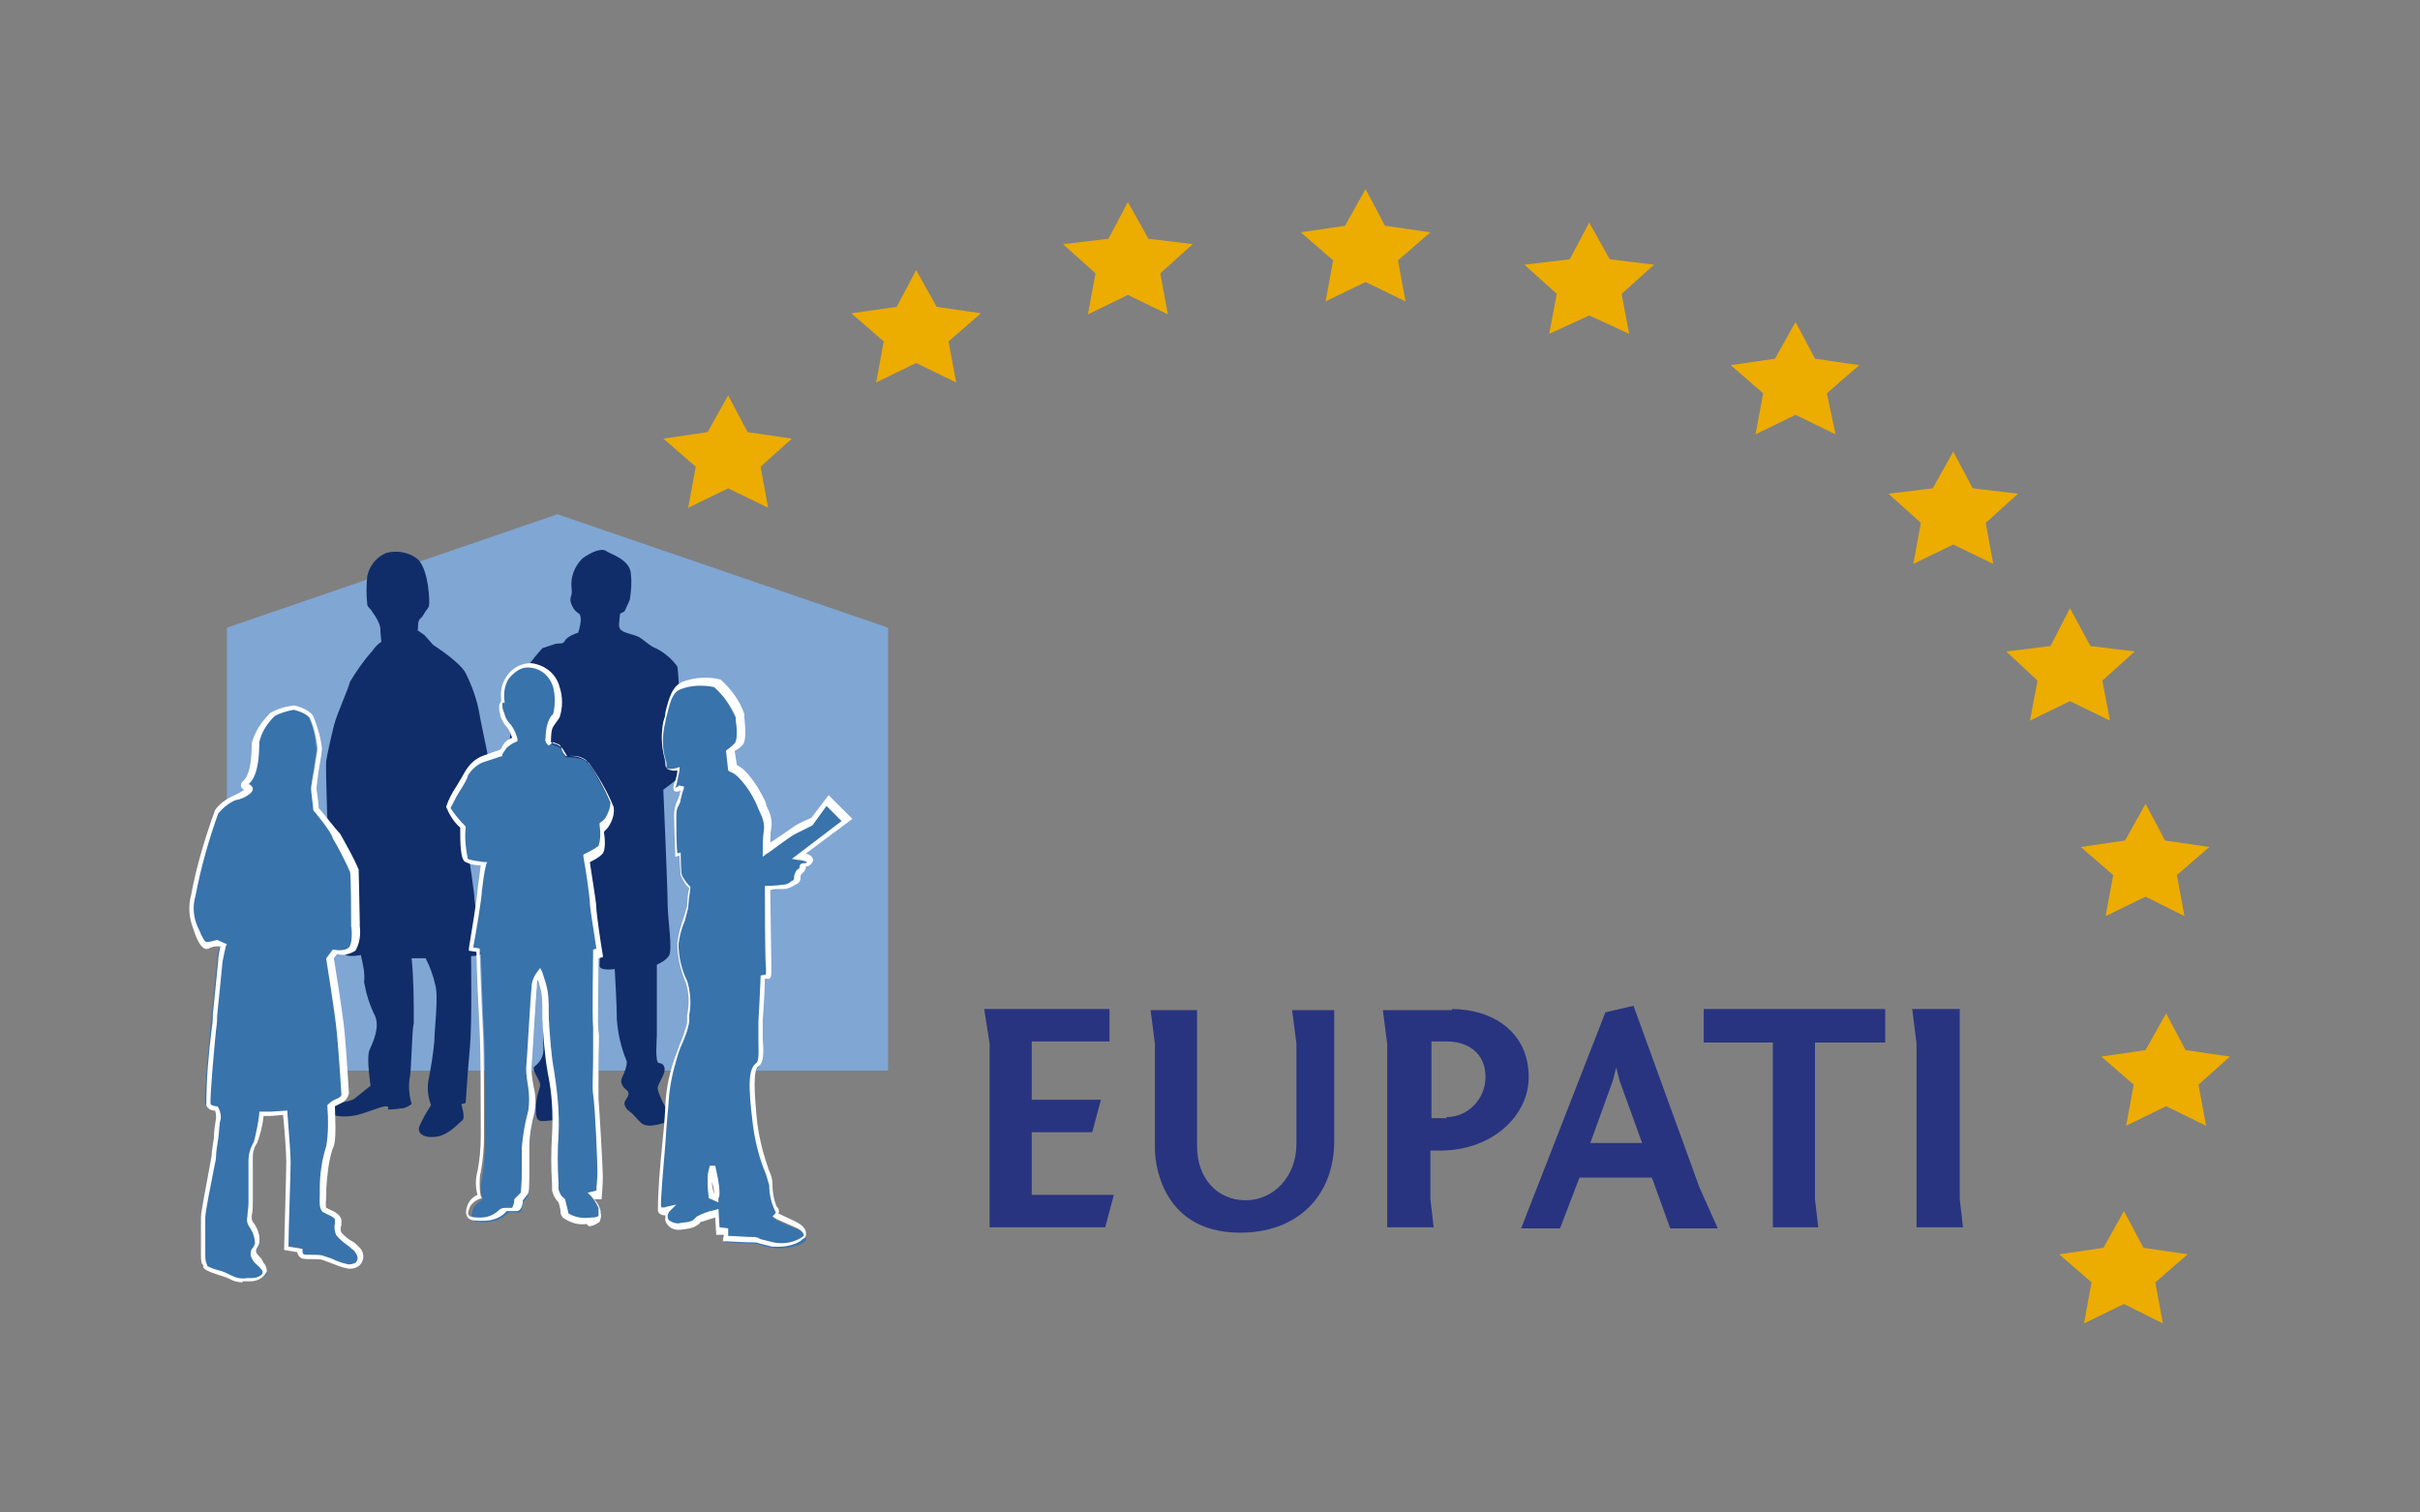
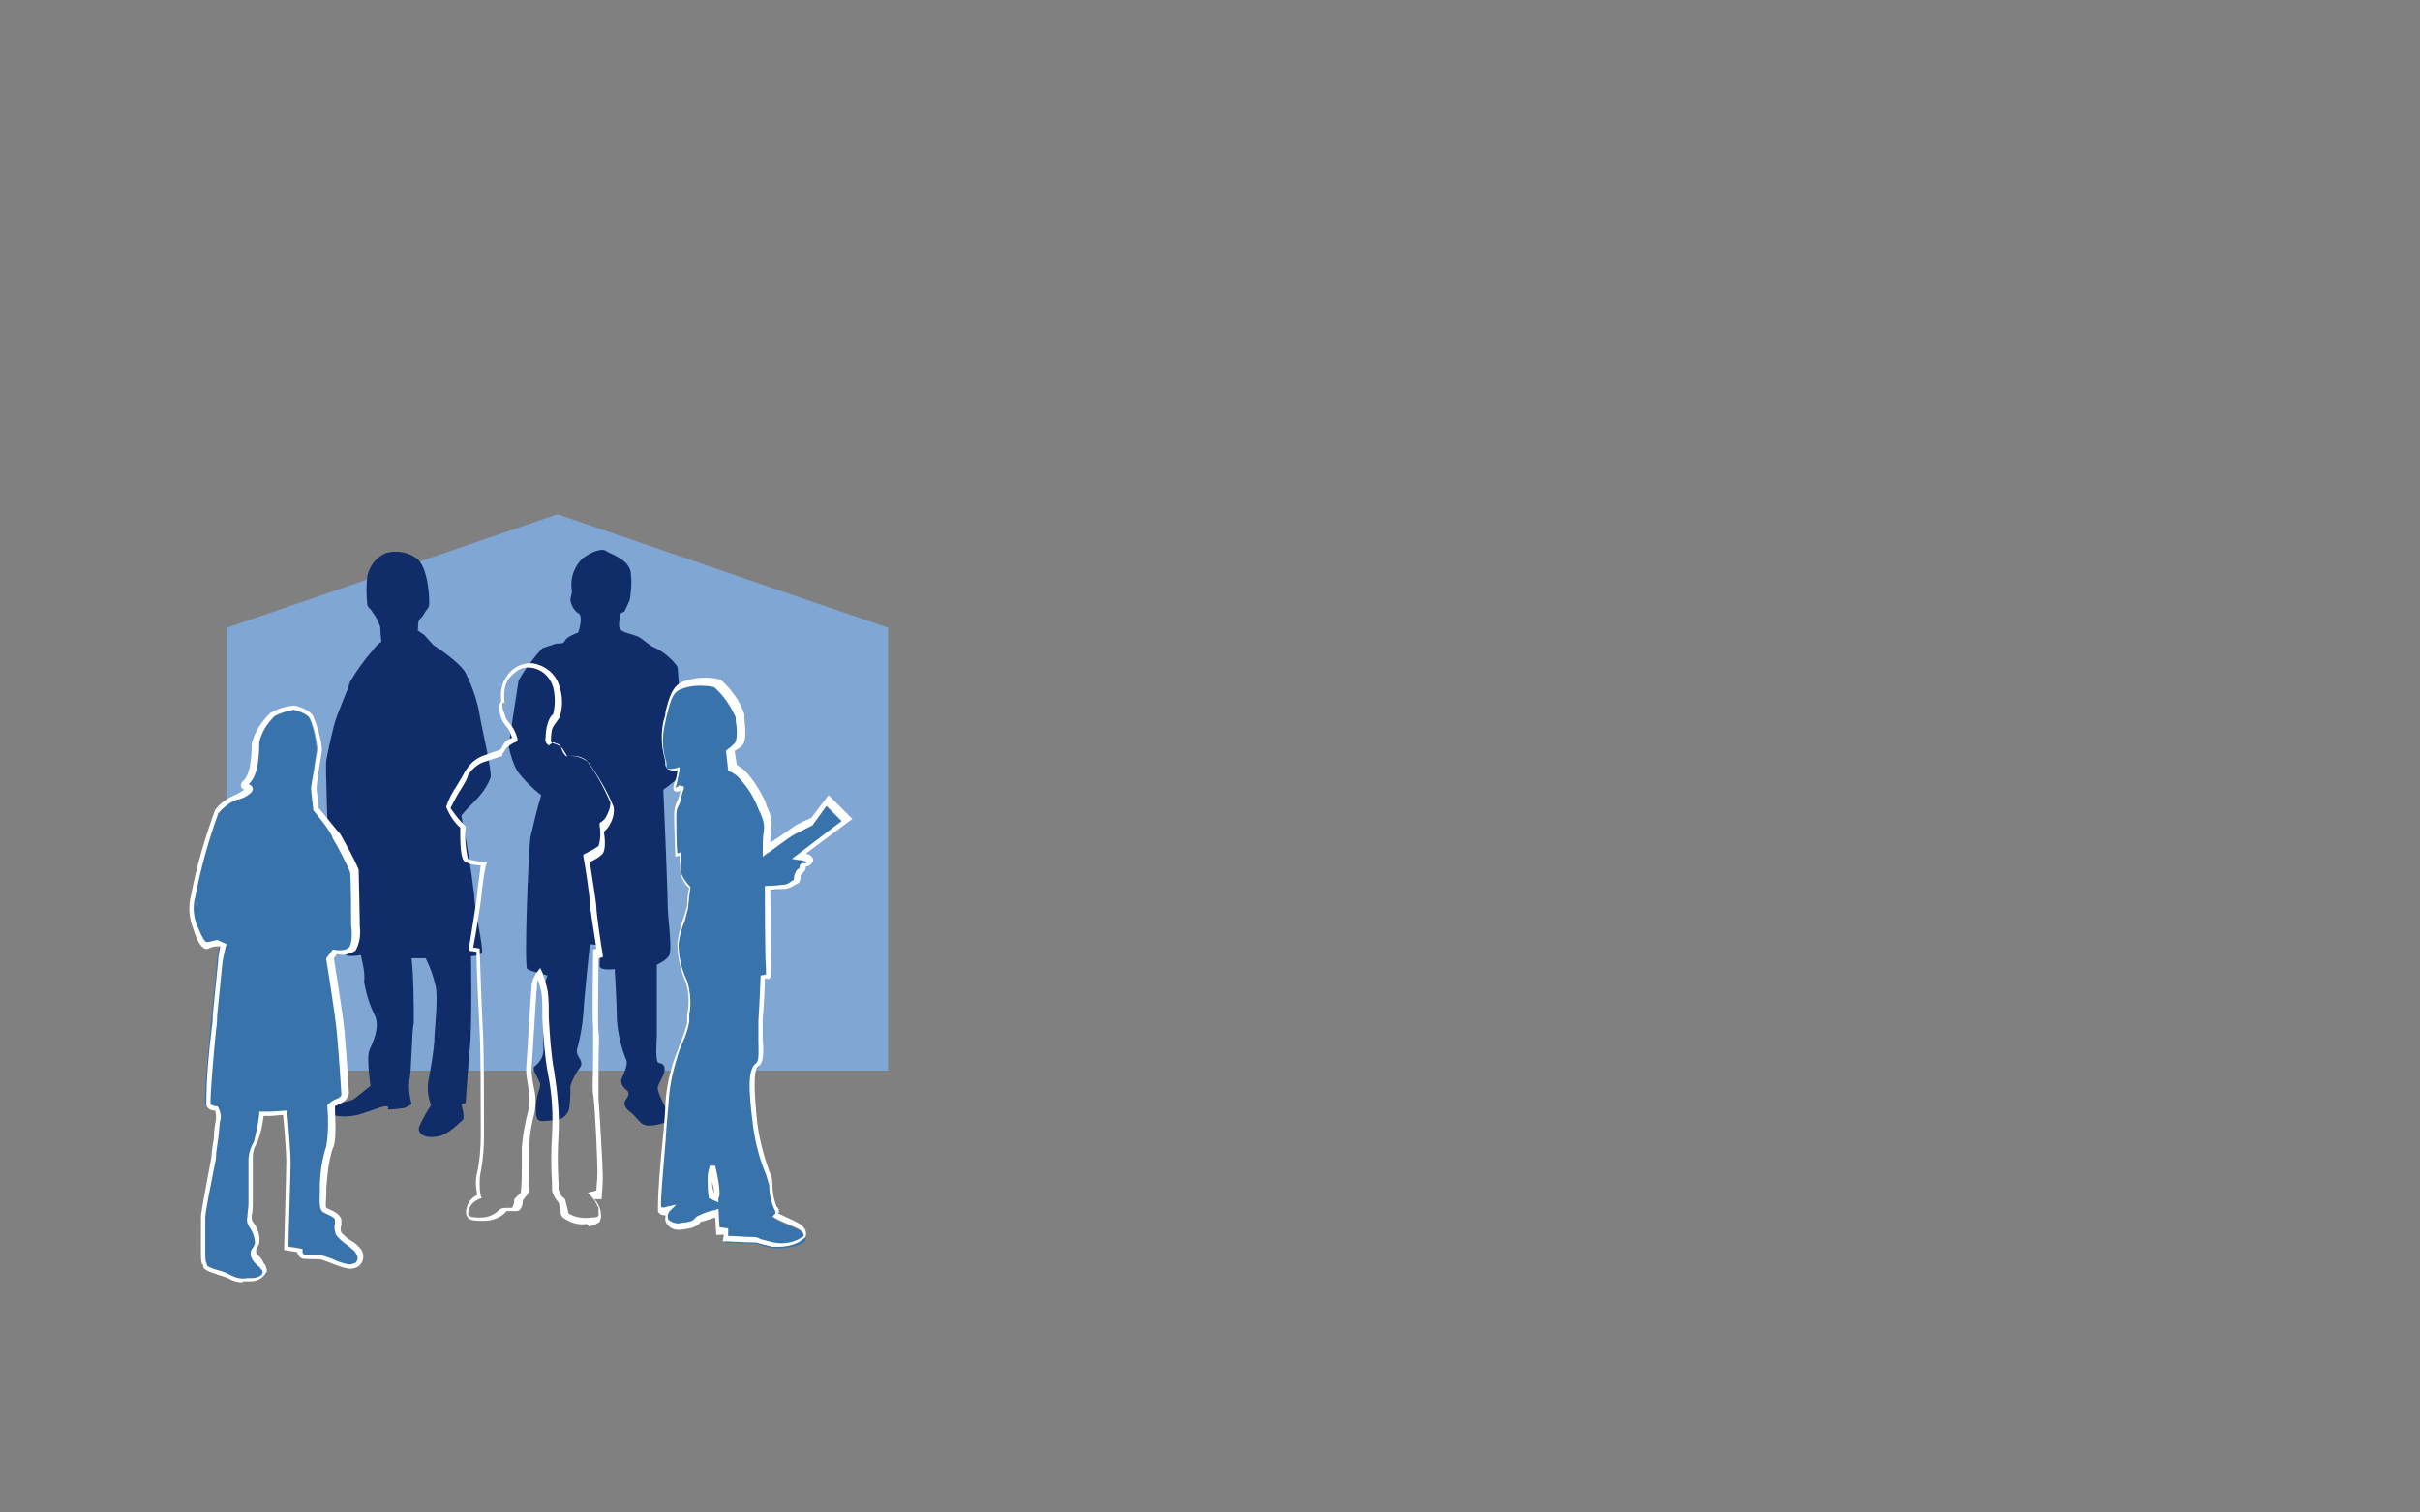
<svg xmlns="http://www.w3.org/2000/svg" version="1.1" id="Layer_1" x="0" y="0" viewBox="0 0 224 140" xml:space="preserve">
  <rect x="0" y="0" width="224" height="140" fill="#808080" stroke="none" />
  <style>.st0{fill:#fff}.st4{fill:#3973ab}</style>
  <g id="Layer_2_1_">
    <g id="ARTWORK">
      <path fill-rule="evenodd" clip-rule="evenodd" fill="#80a6d3" d="M21 99.1v-41l30.6-10.5 30.6 10.5v41z" />
      <path d="M50.7 90.3s-1.6-.4-1.9-.6.1-10.8.3-12.2c.3-1.3.6-2.6 1-3.9-.8-.6-1.6-1.4-2.2-2.2-.4-.7-.6-1.4-.8-2.2 0-.5.8-5.6.9-6.2.6-1.1 1.4-2.1 2.2-3l1.2-.4c.3-.1.7.1.9-.3s1.1-.7 1.1-.7.1.1.2-.3.3-1.2 0-1.5c-.4-.2-.7-.7-.8-1.2 0-.6.2-.4.1-1.2-.1-1 .3-2 1-2.7.8-.6 1.8-1 2.2-.7s2.3.8 2.3 2.2c.1.8 0 1.6-.1 2.3-.2.5-.5 1.1-.5 1.1l-.4.2s-.1.8-.1 1 0 .4.3.6.9.3 1.4.5 1.1.9 1.7 1.1c.8.4 1.5 1 2 1.7.1.5.2 3.2.3 3.7s1.2 3.2 1.2 3.9c-.2 1-.6 1.8-1.3 2.6-.4.4-1.5 1.2-1.5 1.2s.4 9.2.4 10.6.5 4.3.1 4.8c-.3.4-.7.6-1.1.8v6.5c0 .4-.2 2.6.2 2.6s.7.4.4 1.1-.6 1-.5 1.4c.2.7.6 1.4.9 2 0 0 .2.9-.2 1s-1.7.6-2.3 0-.7-.8-1-1c-.3-.2-.5-.5-.5-.8 0-.3.7-.8.2-1.2s-.6-.8-.4-1.2.5-1.2.4-1.5c-.5-1.2-.8-2.5-.9-3.8 0-1.4-.2-4.7-.2-4.7s-1.4.2-1.4-.3.1-1.9.1-1.9l-1-.1s-.6 5.7-.6 6.4c-.1 1.2-.3 2.3-.6 3.4-.1.6.7 1 .3 1.6-.4.5-.7 1.1-.9 1.7 0 .7 0 1.3-.1 2-.1.8-.9 1.3-1.6 1.2-1.1.1-1.5.3-1.5-1s.4-1.9.4-2.3-.9-1.5-.5-1.7c.5-.4.8-.9.8-1.5 0-.4-.1-4.5 0-5.4s.4-1.6.4-1.5" fill="#102d69" />
      <path d="M33.4 88.4s-1.5.3-1.5-.2-.2-6-.2-6c-.4-.4-.6-.8-.8-1.3-.1-.6-.2-2.3-.2-2.3h-.3s-.3-7.6-.2-8.2.4-2 .7-3.2 1.3-3.3 1.5-4.1c.6-1 1.3-2 2.1-2.9.2-.3.5-.6.8-.8 0 0-.1-.9-.1-1.3-.1-.5-.4-1-.7-1.4-.2-.4-.4-.4-.5-.7-.1-.9-.1-1.8 0-2.7.2-.9.8-1.7 1.7-2.1 1-.3 2.2-.1 3 .6 1 1 1.1 4 1 4.3s-.3.4-.5.8-.5.3-.5 1-.1.4-.1.4l.7.5.8.9s2.5 1.6 3 2.6c.6 1.2 1.1 2.6 1.3 3.9.2 1.2 1.2 5.4 1 5.8-.3.8-.8 1.5-1.5 2.2-.4.4-.8.8-1.2 1.3.5 2.4.9 4.9 1.2 7.4 0 1.2.9 5 .7 5.3s-1 .3-1 .3.1 6.2-.1 8.4-.4 5.2-.4 5.2l-.4.1s.4 1.3.1 1.5-1.2 1.3-2.3 1.5-1.9-.2-1.7-.9c.3-.7.7-1.4 1.1-2-.3-.8-.4-1.7-.2-2.5.2-1.1.4-2.2.5-3.4 0-1 .4-4.1.1-5.2-.2-.9-.5-1.7-.9-2.5h-1.3c.2 2 .2 4 .2 6-.2.8-.2 4.5-.4 5.2-.1.8 0 1.6.2 2.3-.3.2-.6.4-1 .4-.6.1-1.2.1-1.2.1s.2-.3-.2-.3-1.5.5-2.6.8c-.9.2-1.8.2-2.7-.1-.6-.2-.7-.8-.2-.9s2-.1 2.6-.5l1.5-1.2s-.4-2.6-.1-3.3 1-2.1.5-3.2c-.5-1-.8-2-1-3.1.1-.8-.1-1.6-.3-2.5" fill-rule="evenodd" clip-rule="evenodd" fill="#102d69" />
      <path class="st4" d="M23.3 118.4c-.6.1-1.3 0-1.9-.2-.7-.4-2.4-.7-2.5-1.1-.1-.3-.2-.7-.2-1 0-.6-.1-2.8-.1-3.5s.9-5 1-5.7.3-2.8.4-3.3c.1-.3 0-.7-.2-1 0 0-.6 0-.8-.4s.5-7.4.6-8.3.4-4 .5-5c0-.5.1-1 .3-1.4l-.4-.2c-.3 0-.5.1-.8.2-.4.1-.8-.8-1-1.3-.5-1-.6-2.2-.3-3.3.5-2.6 1.3-5.2 2.1-7.7.9-1.1 1.3-1 2.3-1.7s.1-.5.1-.9 1-.1 1-3.9c.3-1 .8-1.9 1.5-2.6.6-.4 1.3-.6 2-.6.6.1 1.2.4 1.7.9.4.9.6 1.9.7 2.9 0 .4-.5 3.3-.5 3.7s.2 1.9.2 1.9 1.6 2 2 2.4c.6 1 1.2 2.1 1.7 3.2 0 0 .1 4.3.1 4.8s.1 2-.3 2.4-1.6.3-1.6.3l-.4.6s.8 4.7 1 7 .4 5.6.4 5.6c-.1.3-.3.5-.6.6-.3.1-.5.2-.7.4 0 0 .2 3.2-.1 3.9-.4 1.2-.6 2.5-.6 3.8 0 .6-.2 1.7.1 2s1.2.6 1.2.9-.2.9.1 1.3 1.3 1 1.5 1.3.5.4.4.9-.3.8-1.2.7c-.8-.2-1.5-.5-2.3-.8-.6-.1-1.4 0-1.7-.1s-.3-.6-.3-.6l-1.2-.2s.2-7.1.2-8-.3-4.5-.3-4.5l-1.3.2h-.8c-.1.9-.3 1.8-.5 2.7-.3.5-.4 1-.4 1.6 0 .7-.1 2.4-.1 4s-.3 1.6.1 2.1.6 1.1.6 1.7c-.1.4-.4.6-.3 1s.4.6.6.9.4.5.4.8-.6.6-1.4.6" />
      <path class="st0" d="M22.5 118.7c-.4 0-.9-.1-1.2-.3-.4-.2-.8-.3-1.1-.4-.9-.3-1.4-.5-1.4-.8 0-.1 0-.2-.1-.2-.1-.3-.1-.6-.1-.9v-3.5c0-.3.4-2.5.8-4.6.1-.6.2-1 .2-1.2s.1-.9.2-1.5c0-.6.1-1.2.2-1.8 0-.2 0-.5-.1-.7-.4 0-.7-.2-.8-.5 0-2.4.2-4.7.5-7.1.1-.6.1-1.1.1-1.3.1-.9.4-4 .5-5 0-.4.1-.8.2-1.3H20c-.2 0-.5.1-.7.2-.4.2-.9-.3-1.3-1.5l-.1-.3c-.4-1-.5-2.1-.2-3.2.5-2.7 1.3-5.3 2.2-7.8.4-.6 1-1 1.6-1.3.2-.1.5-.2.8-.4.1-.1.2-.1.3-.2-.2-.1-.3-.2-.3-.4s.1-.3.2-.4c.2-.2.8-.7.8-3.5.3-1.1.9-2 1.7-2.8.7-.4 1.4-.6 2.2-.7.1 0 1.4.3 1.8 1 .4 1 .7 2 .8 3 0 .2-.1.9-.3 2-.1.7-.2 1.5-.2 1.7s.2 1.3.2 1.8c.3.3 1.6 2 2 2.4.6 1.1 1.2 2.1 1.7 3.3v.1s.1 4.3.1 4.8v.3c.1.8 0 1.6-.4 2.3-.5.3-1.1.5-1.7.3l-.3.4c.1.7.8 4.8 1 6.9.2 2.3.4 5.6.4 5.6-.1.4-.3.7-.7.9l-.6.3c0 .8.2 3.3-.2 3.9-.4 1.2-.5 2.4-.6 3.7v.6c0 .3-.1 1.1 0 1.2l.4.2c.5.2.9.5 1 .9v.5c-.1.2-.1.5 0 .7.3.3.6.6 1 .8.2.1.4.3.5.4l.1.1c.5.4.6 1.2.1 1.7l-.1.1c-.3.2-.7.3-1.1.2-.5-.1-1-.3-1.5-.5-.3-.1-.5-.2-.8-.3-.6-.1-1.3 0-1.8-.1-.3-.1-.4-.3-.5-.6l-1.2-.2v-.2c0-.1.2-7.1.2-8s-.2-3.4-.3-4.3l-1.2.1h-.6c-.1.9-.3 1.7-.6 2.5-.3.4-.4.9-.4 1.4v4c0 .4 0 .9-.1 1.3 0 .4 0 .4.1.6.4.5.7 1.2.6 1.9 0 .2-.1.3-.2.5-.1.1-.1.3-.1.4.1.2.2.3.3.4.1.1.2.2.3.4l.1.2c.2.2.3.5.3.8-.3.6-.9.9-1.5.9h-.8l.1.1zM20.1 87l.9.4-.1.2c-.1.4-.2.9-.3 1.4-.1 1-.4 4.1-.5 5 0 .2 0 .7-.1 1.3-.2 2-.6 6.5-.5 6.9 0 .1.4.2.5.2h.1l.1.1c.2.4.3.8.2 1.2-.1.2-.1 1-.2 1.7s-.2 1.2-.2 1.6-.1.6-.2 1.2c-.3 1.5-.8 4-.8 4.5v3.5c0 .2 0 .5.1.7 0 .1.1.2.1.3.4.2.7.3 1.1.4.4.1.8.3 1.2.5.4.2.9.3 1.4.2h.4c.6 0 1-.3 1-.5s0-.2-.2-.4c-.1-.1-.1-.2-.2-.2l-.3-.3c-.2-.2-.3-.4-.4-.7 0-.3 0-.5.2-.7.1-.1.1-.2.2-.4 0-.5-.2-1.1-.5-1.5-.2-.3-.3-.6-.2-1 0-.4.1-.8.1-1.2v-4c0-.6.2-1.2.5-1.7.2-.8.4-1.7.5-2.6v-.2h1l1.6-.1v.2c0 .1.3 3.6.3 4.6s-.2 6.6-.2 7.8l1.3.2v.2c0 .1 0 .2.1.3.3.1 1.1 0 1.7.1l.9.3c.4.2.9.4 1.4.5.3.1.5 0 .8-.1.1-.1.2-.3.2-.4 0-.3-.1-.4-.3-.7l-.1-.1c-.2-.1-.3-.3-.5-.4-.4-.3-.8-.6-1.1-1-.1-.3-.2-.7-.1-1v-.4c0-.2-.5-.4-.7-.5l-.4-.2c-.4-.3-.3-1-.3-1.7v-.5c0-1.3.2-2.7.6-3.9.2-1.2.2-2.5.1-3.7v-.1l.1-.1c.2-.2.5-.4.8-.5.2-.1.4-.2.4-.4 0 0-.2-3.3-.4-5.5s-1-6.9-1-7v-.1l.6-.8h.1c.4.1 1.1.1 1.4-.2s.3-1.5.2-2v-.3c0-.4 0-4.2-.1-4.7-.5-1.1-1-2.1-1.6-3.1C30.7 77 29 75 29 75v-.1c0-.2-.2-1.6-.2-1.9 0-.2.1-.8.3-1.8.1-.8.3-1.7.3-1.9-.1-.9-.3-1.9-.7-2.8-.2-.4-1.1-.7-1.5-.8-.6.1-1.3.3-1.8.6-.7.7-1.2 1.5-1.4 2.4 0 3-.7 3.6-1 3.9h.1c.1.1.3.2.3.4s-.1.4-.6.7-.8.3-1.1.4c-.6.3-1.1.7-1.5 1.2-.9 2.5-1.6 5-2.1 7.6-.3 1-.2 2 .2 2.9l.1.2c.3.8.6 1.2.7 1.2.3 0 .6-.1 1-.2z" />
-       <path class="st4" d="M42.8 76.6c-.5-.5-.9-1.1-1.3-1.8 0-.3 1.4-2.6 1.7-3.1.3-.6.8-1.1 1.5-1.3l1.8-.6.4-.6c.2-.3.5-.5.9-.6-.1-.4-.3-.8-.5-1.2-.3-.3-.5-.7-.7-1.1-.1-.3-.2-.6-.2-.9 0-.2.1-.3.2-.4-.1-.8 0-1.6.4-2.3.5-.8 1.3-1.2 2.2-1.1 1.1.1 2 .9 2.3 2 .2.9.2 1.8 0 2.6-.3.4-.5.8-.7 1.2-.1.4-.1 1-.1 1 0 .2 0 .3.2.4.2.1 1 .3 1.1.6.1.2.2.5.4.7 0 0 1.4-.1 2 .5.9 1.3 1.6 2.6 2.2 4 0 .5-.1 1-.4 1.5l-.6.6s.2 1.7-.1 2.1c-.4.3-.8.6-1.2.8 0 0 .6 3.7.6 4.3s.6 4.4.6 4.4H55s-.1 6.2 0 7-.1 5 .1 6.3.4 6.4.4 7.2-.1 1.9-.1 1.9l-.6.2s.8.8.8 1.2.4 1-.9 1-2.4-.3-2.4-.7c0-.4-.1-.8-.2-1.2-.3-.3-.5-.6-.5-1-.1-1.7-.1-3.4 0-5.2.1-1.9 0-3.8-.4-5.7-.3-1.6-.4-3.3-.5-4.9 0-.9 0-2-.1-2.5-.1-.6-.3-1.2-.5-1.7-.3.4-.4.8-.4 1.3-.1.9-.4 6.4-.5 7.5s.6 3.2.3 4c-.3 1.1-.5 2.2-.5 3.4 0 1.4 0 2.9-.1 4.3-.2.2-.3.4-.5.6 0 0 0 .8-.3.9s-.9-.1-1.1.1c-.5.5-1.2.8-1.9.8-1.1.1-1.6-.1-1.4-.9.1-.5.5-.9 1-1.2-.2-.4-.2-.9-.2-1.3.3-1.4.4-2.8.4-4.2 0-2.9 0-7.8-.1-9.7s-.3-7.6-.3-7.6l-.9-.2s.8-4.7.8-5.4c.1-.9.2-1.7.4-2.6-.5 0-1.1-.1-1.6-.3-.4-.3-.4-3.1-.4-3.1" />
      <path class="st0" d="M54.3 113.3c-.8.1-1.5-.1-2.2-.6-.1-.1-.2-.3-.2-.4 0-.3-.1-.7-.2-1-.3-.3-.5-.7-.6-1.1v-.6c-.1-1.5-.1-3 0-4.6.1-1.9 0-3.8-.4-5.7-.3-1.7-.4-3.3-.5-5 0-1.2 0-2-.1-2.5-.1-.4-.2-.8-.3-1.1-.1.2-.1.4-.1.7-.1.8-.4 6.4-.5 7.5 0 .6.1 1.2.2 1.7.2.8.2 1.6.1 2.3-.3 1.1-.5 2.2-.5 3.3v1.5c0 2.2 0 2.7-.2 2.9s-.3.4-.4.5c0 .3-.1.9-.5 1h-1c-.5.6-1.3.9-2.1.9-.7 0-1.3 0-1.5-.3-.2-.3-.2-.6-.1-.9.1-.5.5-1 1-1.2-.2-.7-.2-1.5 0-2.2.2-1 .3-2.1.3-3.2v-.7c0-2.9 0-7.2-.1-9s-.3-6.3-.3-7.4l-.7-.1v-.2c.2-1.3.8-4.8.8-5.4.1-.8.2-1.6.3-2.3-.5 0-1-.1-1.4-.3-.5-.2-.5-1.8-.5-3.2-.6-.5-1-1.2-1.3-1.9.2-.7.6-1.4 1-2 .3-.5.6-1 .7-1.2.4-.7.9-1.2 1.6-1.5.5-.2 1.4-.5 1.7-.6.1-.1.2-.3.3-.5.2-.3.5-.5.8-.6-.1-.3-.2-.6-.4-.9-.3-.3-.6-.8-.7-1.2v-.1c-.1-.2-.1-.5-.1-.7 0-.2.1-.4.2-.5-.1-.8 0-1.6.5-2.3.5-.8 1.5-1.3 2.4-1.2 1.2.2 2.2 1 2.5 2.2.3.9.3 1.9 0 2.8l-.2.3c-.2.3-.4.5-.5.8-.1.4-.1 1-.1 1v.2l.2.1c.4.1.8.3 1 .7.1.2.2.3.3.5.7-.1 1.4.1 2 .6.9 1.3 1.7 2.6 2.3 4.1.1.6-.1 1.2-.4 1.7-.1.2-.3.4-.5.6.1.6.2 1.8-.2 2.1-.3.3-.7.5-1.1.7.1.8.6 3.7.6 4.2s.4 3.3.6 4.4v.2l-.4.1c0 2.2-.1 6.2 0 6.8.1.4 0 1.6 0 2.9v3.3c.1 1.2.4 6.4.4 7.2s-.1 1.9-.1 1.9v.2H55c.3.3.5.7.6 1.1v.2c.1.3 0 .5-.1.8-.3.2-.6.4-1 .4l-.2-.2zM50 89.6l.2.4c.2.6.4 1.2.5 1.8.1.6.1 1.7.1 2.5.1 1.6.2 3.3.5 4.9.3 1.9.5 3.9.4 5.8-.1 1.5-.1 3 0 4.5v.6c.1.3.2.6.5.8l.1.1.3 1.2v.1c.6.4 1.4.5 2.1.4.5 0 .7-.1.7-.2v-.7c-.2-.4-.4-.8-.7-1.1l-.3-.3.8-.2c0-.3.1-1.1.1-1.7 0-.8-.2-6-.4-7.2-.1-.6 0-2 0-3.4v-2.8c-.1-.8 0-6.8 0-7v-.2l.3-.1c-.1-.8-.6-3.7-.6-4.2s-.4-3.3-.6-4.3v-.2l.2-.1c.4-.2.8-.4 1.2-.7.2-.6.2-1.3.1-1.9v-.2l.1-.1c.2-.1.4-.3.5-.5.2-.4.4-.8.4-1.3-.6-1.4-1.3-2.7-2.2-3.9-.5-.4-1.1-.5-1.8-.4h-.1l-.1-.1c-.2-.2-.3-.5-.4-.8 0-.2-.5-.3-.7-.4l-.4.3c-.2-.1-.4-.4-.3-.7 0 0 0-.5.1-1 .1-.4.2-.7.4-1l.2-.2c.2-.8.2-1.7 0-2.5-.3-1-1.1-1.7-2.1-1.8-.7-.1-1.3.2-2 1-.4.6-.5 1.4-.4 2.1v.2l-.1-.1c-.1.1-.1.1-.1.2 0 .2 0 .4.1.6 0 .1.1.2.1.3.1.4.3.7.6 1 .3.4.5.9.6 1.3v.2l-.2.1c-.3.1-.5.3-.8.5l-.4.6v.2h-.1l-1.8.6c-.6.3-1 .7-1.3 1.2 0 .2-.3.7-.6 1.2-.4.6-.7 1.2-1 1.8.4.6.8 1.1 1.3 1.6l.1.1v.1c-.1 1 0 1.9.2 2.9.5.2 1 .2 1.5.3h.3l-.1.2c-.2.8-.3 1.7-.4 2.5 0 .6-.6 4.2-.8 5.2l.6.1v.2c0 .1.2 5.7.3 7.5s.1 6.1.1 9v.7c0 1.1-.1 2.2-.3 3.3-.1.3-.1.7-.1 1 0 .4 0 .8.1 1.2l.1.2-.3.1c-.4.2-.8.5-.9 1-.1.2-.1.4 0 .5.2.2.7.2 1.1.2.7 0 1.3-.3 1.7-.7.2-.2.5-.2.8-.2h.4c.1-.2.2-.4.2-.7v-.1l.1-.1.5-.5c.1-.9.1-1.7.1-2.6v-1.6c.1-1.2.3-2.3.6-3.4.1-.7.1-1.4 0-2.1-.1-.6-.2-1.2-.2-1.8.1-1.1.4-6.7.5-7.5 0-.5.2-1 .5-1.4l.3-.4z" />
      <path d="M65.8 110.7c-.1-.6-.1-1.1-.1-1.7 0-.3.1-.7.2-1 .2.8.3 1.7.4 2.5 0 .1-.1.3-.1.4l-.4-.2zm-4 1.4s-.7.2-.8-.2.7-9.2.7-10c.1-1.4.4-2.8.9-4.1.5-1.1.8-2.1 1.1-3.3 0-.6.3-2.8-.1-3.6-.5-1.1-.8-2.3-.8-3.6 0-1.2.8-2.7.9-3.4s.2-1.8.2-1.8-.7-.8-.8-1.2S63 79 63 79l-.4.1s-.1-2.7-.1-3.6c0-.6.2-1.2.4-1.7.1-.4.2-.7.3-1.1 0 0 0 .2-.5.4s-.4.1-.2-.6c.1-.5.2-.9.3-1.4 0 0-1.2.3-1.2-.2s-.6-2.4-.2-3.9.5-3.1 1.7-3.6c1-.4 2.2-.5 3.3-.2.9.8 1.6 1.9 2.1 3 .1.6.4 2.3-.1 2.7s-.8.6-.8.6l.2 1.6c.3.2.6.3.8.6.7.8 1.3 1.7 1.8 2.7.1.5.8 1.5.6 2.4-.1.7-.2 1.3-.1 2 0 0 2-1.4 2.6-1.8s1.7-.9 1.7-.9l1.4-1.9 1.8 1.8-4.3 3.3s1.2.2 1 .6-.7.1-.7.4-.1.2-.4.6 0 .6-.4.9c-.3.3-.7.5-1.2.5-.7.1-1.4.1-1.4.1s.1 6.6.1 7.4-.1.8-.1.8l-.5.1s-.1 2.6-.2 4.1.4 3.7-.2 4.1-.6 2-.2 5.5 1.5 4.8 1.5 5.6c0 .8.1 1.6.5 2.3.3.2-.1.6-.1.6s1.2.6 1.8.8 1 .5 1 1-1.8 1-3.1.8-1.2-.4-1.9-.4-2.5-.1-2.5-.1l.1-.6-.7-.1-.1-1.7c-.6.1-1.1.3-1.7.6-.4.2-.2.5-1.6.6s-1.4-.6-1.4-.9c0-.5.1-.7.1-.8" fill-rule="evenodd" clip-rule="evenodd" fill="#3973ab" />
      <path class="st0" d="M72.1 115.4h-.6l-1.2-.3c-.2-.1-.4-.1-.6-.1-.7 0-2.4-.1-2.5-.1h-.3l.1-.6h-.7l-.1-1.6c-.4.1-.9.3-1.3.4-.1 0-.1.1-.2.2-.3.2-.5.4-1.5.5-.5.1-1 0-1.3-.3-.2-.2-.4-.5-.3-.9v-.1c-.3 0-.6-.1-.7-.4 0-2.1.2-4.1.4-6.2.2-1.8.3-3.5.3-3.9.1-1.4.4-2.8.9-4.2.1-.3.3-.7.4-1.1.3-.6.5-1.3.7-2V94c.2-1 .2-2-.1-3-.5-1.2-.8-2.4-.8-3.7.1-.8.3-1.6.6-2.4.1-.3.2-.7.3-1 0-.5.1-1.4.2-1.7-.4-.3-.6-.8-.8-1.2 0-.3-.1-1.3-.1-1.8l-.4.1V79s-.1-2.7-.1-3.6c0-.4.1-.9.3-1.3.1-.2.1-.3.2-.5 0-.2.1-.3.1-.4-.3.1-.5.1-.6 0s-.1-.3 0-.7l.1-.2c.1-.3.2-.7.2-1-.3.1-.6 0-.9-.1-.1-.1-.2-.3-.2-.4 0-.2 0-.4-.1-.7-.3-1.1-.3-2.2-.1-3.3.1-.3.2-.6.2-.9.3-1.2.6-2.4 1.6-2.8 1.1-.4 2.3-.5 3.5-.2 1 .9 1.8 2 2.2 3.2v.3c.1 1.1.2 2.2-.2 2.6-.3.3-.5.4-.7.5l.2 1.3c.3.2.5.3.7.5.8.8 1.4 1.8 1.9 2.8.1.2.1.4.2.6.3.6.5 1.2.4 1.9-.1.5-.1 1-.1 1.4.6-.4 1.8-1.2 2.2-1.5s1.4-.7 1.6-.8l1.6-2.1 2.2 2.2-4.3 3.2c.3.1.5.2.6.4.1.1.1.3 0 .4-.1.2-.3.4-.6.4 0 .2-.1.4-.2.5l-.2.2c-.1.1-.1.2-.1.3 0 .3-.1.5-.3.6l-.2.1c-.3.2-.7.4-1.1.4-.4 0-.9 0-1.2.1 0 1.2.1 6.5.1 7.1s0 .9-.1 1l-.1.1h-.4c0 .6-.1 2.6-.2 3.8v1.8c.1 1.2.1 2.2-.4 2.5s-.4 2.4-.1 5.3c.2 1.5.6 3 1.1 4.4.2.4.3.8.3 1.2 0 .7.1 1.4.4 2.1.1.1.2.2.2.4 0 .1 0 .2-.1.2.4.2 1.1.5 1.5.7s1.2.6 1.1 1.3c0 .2-.1.3-.3.4-.4.4-1.3.7-2.2.7zm-4.7-1c.5 0 1.7.1 2.2.1.3 0 .5 0 .8.2l1.2.3c1 .2 2 0 2.8-.6 0-.2-.1-.5-.8-.8s-1.8-.8-1.8-.8l-.3-.2.2-.2s.1-.1.1-.2c-.4-.8-.6-1.6-.6-2.5-.1-.3-.2-.7-.3-1-.6-1.4-1-3-1.2-4.5-.5-3.9-.4-5.3.3-5.8.3-.2.2-1.3.2-2.1v-1.8c.1-1.5.2-4 .2-4v-.2l.5-.1v-.6c-.1-.7-.1-7.1-.1-7.4V82h.2s.7 0 1.4-.1c.3 0 .6-.1.8-.3l.2-.1c.1-.1.1-.1.1-.3 0-.2.1-.4.2-.6l.2-.2h.1v-.1c0-.4.3-.4.5-.4.1 0 .1 0 .2-.1-.2-.1-.5-.2-.8-.2l-.6-.1 4.6-3.5-1.4-1.4-1.3 1.8-1.6.8c-.6.3-2.5 1.8-2.6 1.8l-.4.3v-.4c0-.7 0-1.3.1-2 .1-.6-.1-1.2-.4-1.8-.1-.2-.2-.5-.3-.7-.4-.9-1-1.8-1.7-2.5-.2-.2-.5-.4-.8-.5l-.1-.1-.2-1.8.1-.1c.3-.2.5-.4.7-.6.3-.3.2-1.6.1-2.1v-.3c-.5-1.1-1.1-2-2-2.8-1-.2-2.1-.2-3.1.2-.8.3-1 1.3-1.3 2.5-.1.3-.1.6-.2.9-.2 1-.2 2.1.1 3.1.1.2.1.5.1.8.1.1.5.1.9 0l.3-.1v.3c-.1.5-.2.9-.3 1.4l-.1.2c.1 0 .2-.1.3-.1v-.1l.5.1v.2c-.1.2-.2.6-.3 1 0 .2-.1.4-.2.6-.2.3-.2.7-.2 1.1 0 .7 0 2.6.1 3.3l.3-.1v.1s0 1.6.1 2c.2.4.4.7.7 1l.1.1v.1s-.2 1.2-.2 1.8l-.3 1.2c-.3.7-.5 1.4-.6 2.2 0 1.2.3 2.4.8 3.4.3 1 .4 2.1.2 3.1v.6c-.1.8-.4 1.5-.7 2.2-.2.4-.3.8-.4 1.1-.4 1.3-.7 2.6-.8 4 0 .4-.2 2-.3 3.9-.2 2.4-.5 5.7-.4 6 0 .1.3.1.5 0l.9-.2-.7.7c0 .1-.1.2-.1.3 0 .2 0 .4.2.5.3.2.7.3 1 .2 1-.1 1.1-.2 1.3-.4l.2-.2c.6-.3 1.1-.5 1.7-.6l.3-.1.1 1.7.8.1v.7zm-.9-3.1l-.9-.4v-.1c-.1-.6-.1-1.2-.1-1.8 0-.4.1-.7.2-1.1h.5c.2.9.4 1.7.4 2.6 0 .3-.1.4-.1.4v.4zm-.4-.8v-.1c0-.3-.1-.7-.2-1 0 .4.1.8.2 1.1z" />
-       <path d="M67.4 36.6l1.8 3.4 4.1.6-2.9 2.6.7 3.8-3.7-1.8-3.7 1.8.7-3.8-3-2.6 4.1-.6zM84.8 25l1.9 3.4 4.1.6-3 2.6.7 3.8-3.7-1.8-3.7 1.8.7-3.8-3-2.6 4.2-.6zm19.6-6.3l1.9 3.4 4.1.5-3 2.7.7 3.8-3.7-1.8-3.7 1.8.7-3.8-3-2.7 4.2-.5zm22-1.2l1.8 3.4 4.2.6-3 2.6.7 3.8-3.7-1.8-3.7 1.8.7-3.8-3-2.6 4.1-.6zm20.7 3.1L149 24l4.1.5-3 2.7.7 3.7-3.7-1.7-3.7 1.7.7-3.7-3-2.7 4.2-.5zm19.1 9.2l1.8 3.4 4.1.6-3 2.6.8 3.8-3.7-1.8-3.7 1.8.7-3.8-3-2.6 4.1-.6zm14.6 12l1.8 3.4 4.2.5-3 2.7.7 3.8-3.7-1.8-3.7 1.8.7-3.8-3-2.7 4.1-.5zm10.8 14.5l1.9 3.5 4.1.5-3 2.7.7 3.7-3.7-1.8-3.7 1.8.7-3.7-2.9-2.7 4.1-.5zm7 18.1l1.8 3.4 4.1.6-3 2.6.7 3.8-3.6-1.8-3.7 1.8.7-3.8-3-2.6 4.1-.6zm1.9 19.4l1.8 3.4 4.1.6-2.9 2.6.7 3.8-3.7-1.8-3.7 1.8.7-3.8-3-2.6 4.1-.6zm-3.9 18.3l1.8 3.4 4.1.6-3 2.6.7 3.8-3.6-1.8-3.7 1.8.7-3.8-3-2.6 4.1-.6z" fill="#edac00" />
-       <path d="M91.6 96.6l-.5-3.2h11.6v3h-7.2v5.4h6.4l-.8 3h-5.6v5.8h7.6l-.8 3H91.6zm28.4 0l-.4-3.1h3.9v12.1c0 5.1-3.4 8.5-8.7 8.5-7.7 0-7.9-7.2-7.9-7.7v-9.8l-.4-3.1h4.3v12.6c0 3 1.9 5 4.5 5s4.7-2.2 4.7-5.2v-9.3zm14.4-3.2c3.6 0 7.1 2 7.1 6.3 0 3.6-3.4 6.8-8.2 6.8h-.9v4.5l.3 2.6h-4.3v-17l-.4-3.1h6.4zm-.5 10c2 0 3.6-1.7 3.6-3.7 0-2.3-1.7-3.3-3.6-3.3h-1.4v7.1h1.4zm14.7-9.7l2.6-.6 6.1 16.8 1.7 3.8h-4.4l-1.7-4.7h-6.7l-1.8 4.7h-3.6l7.8-20zm-1.4 12.1h4.8l-2.1-5.8-.3-1.2-.3 1.2-2.1 5.8zm10.5-12.4h16.8v3.1H168V111l.3 2.6h-4.2V96.5h-6.4zm23.7 17.6l.3 2.6h-4.3v-17l-.4-3.2h4.4z" fill="#283480" />
    </g>
  </g>
</svg>